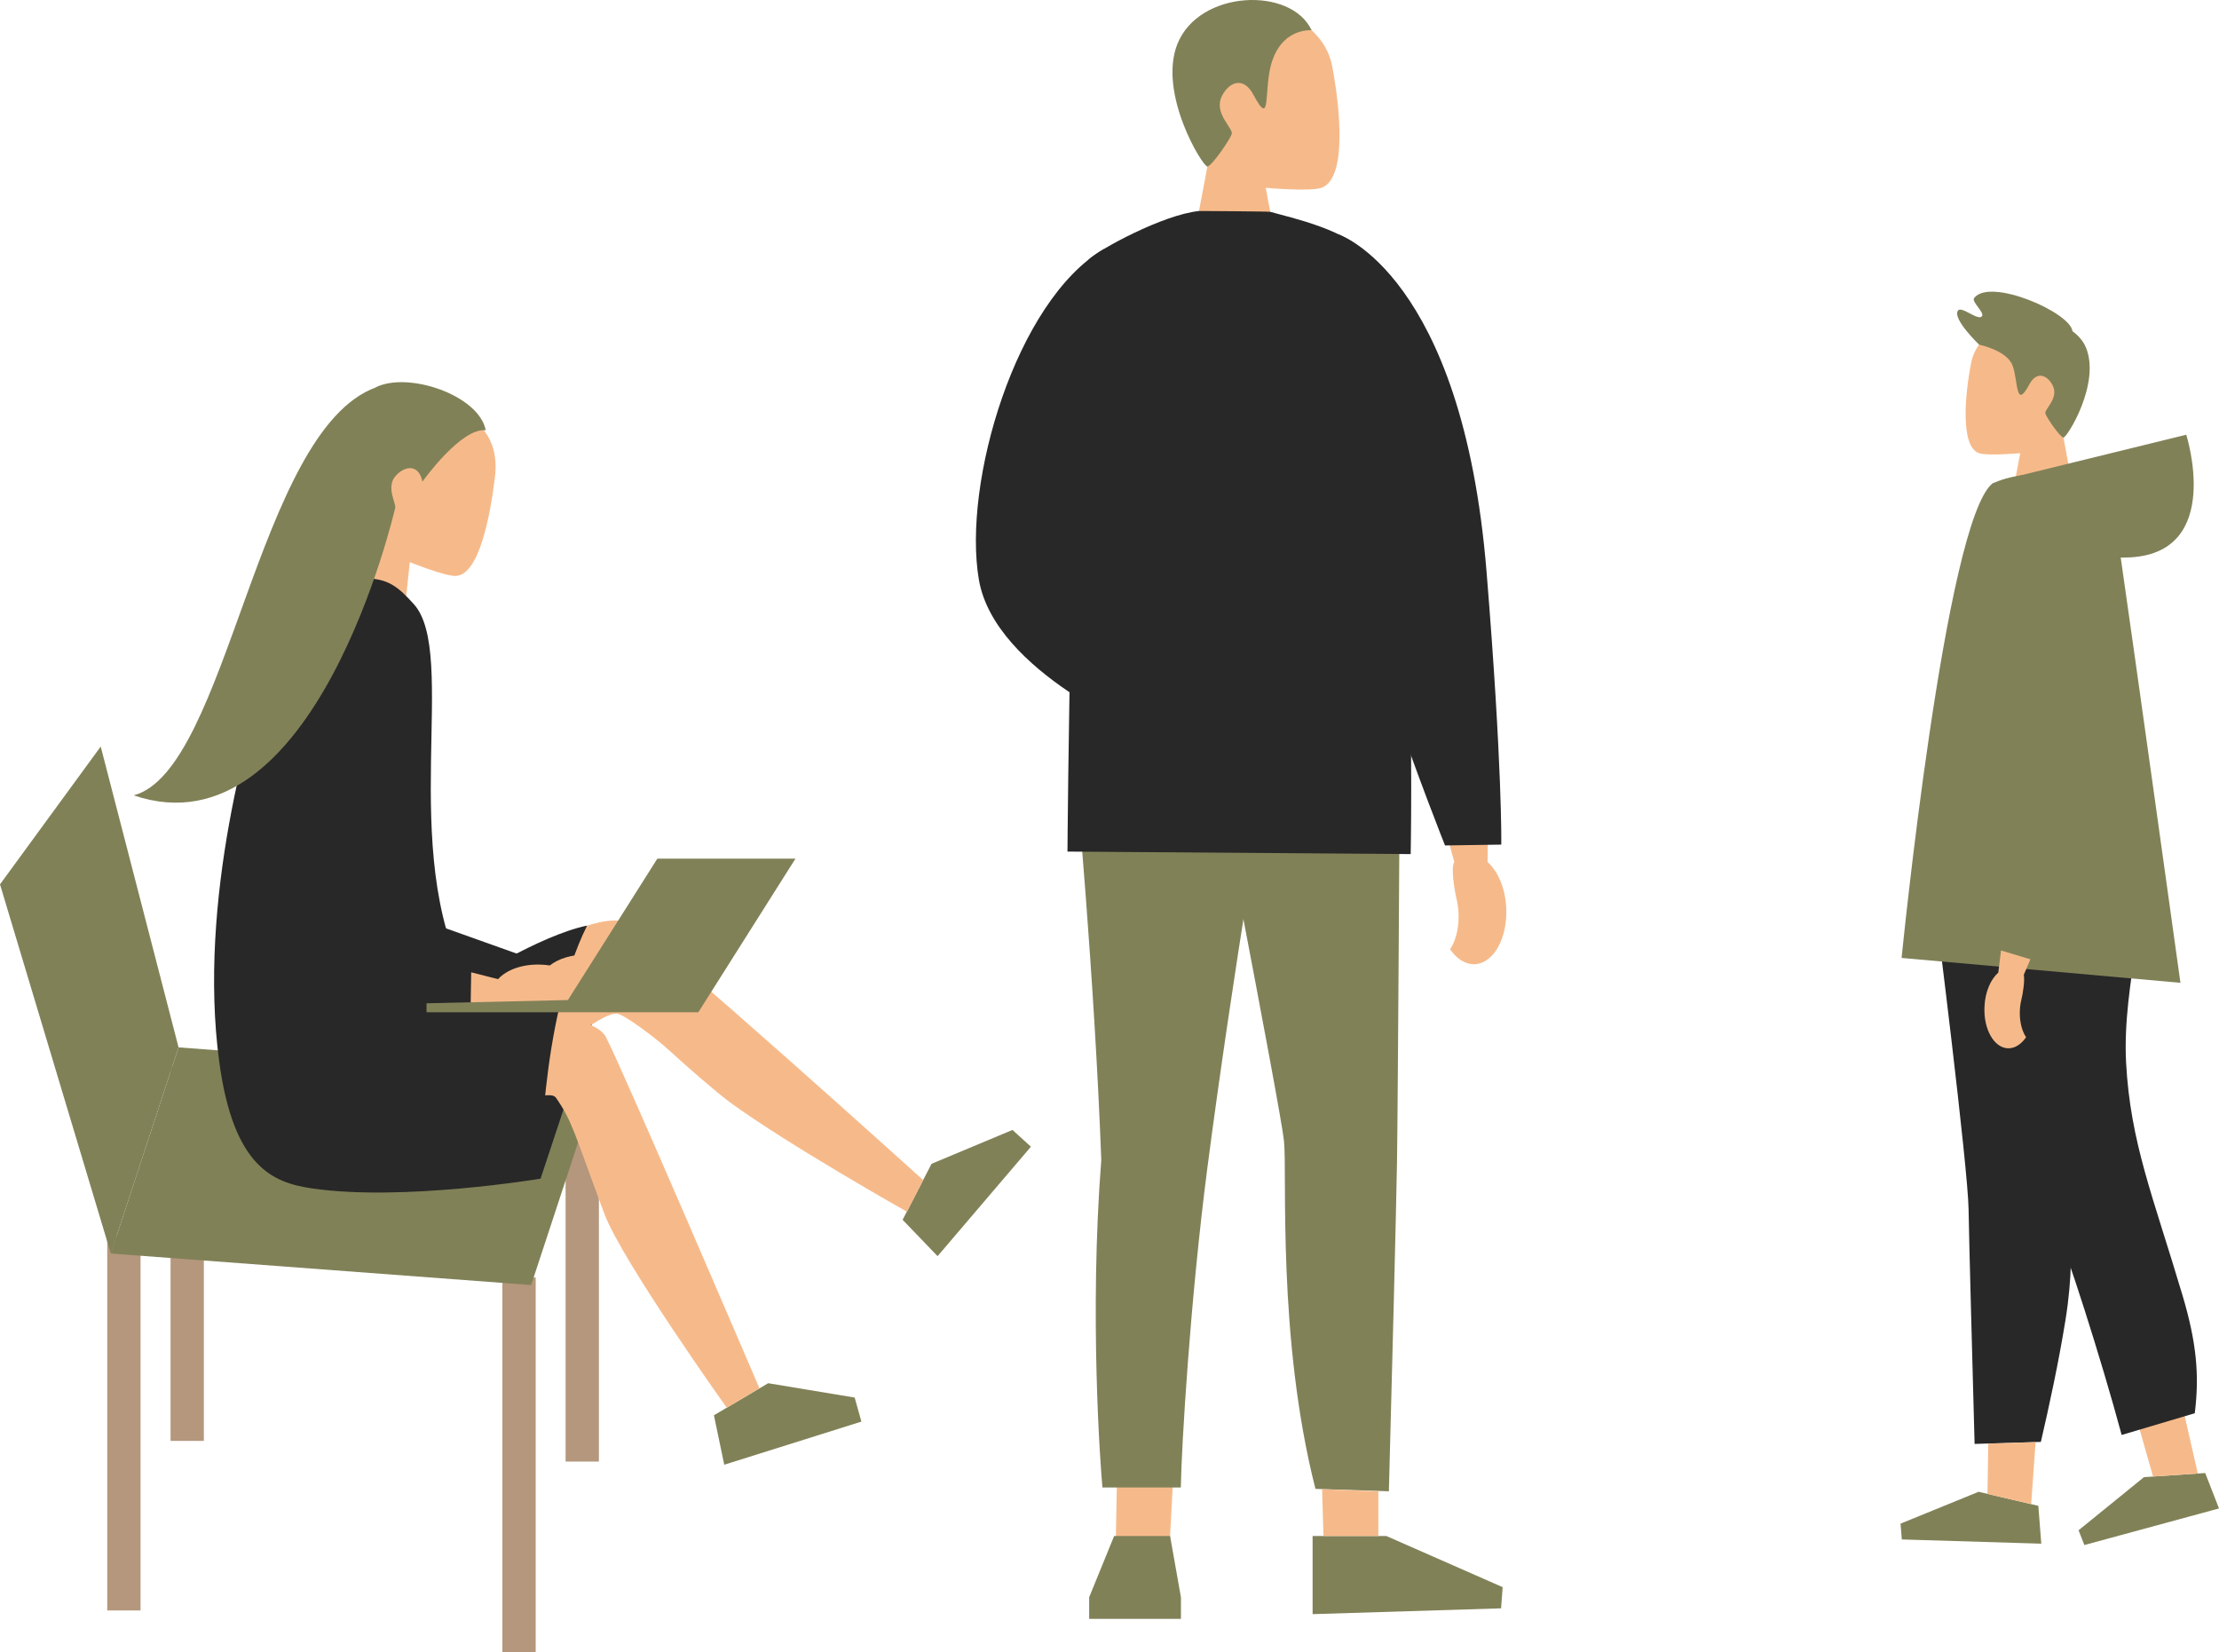
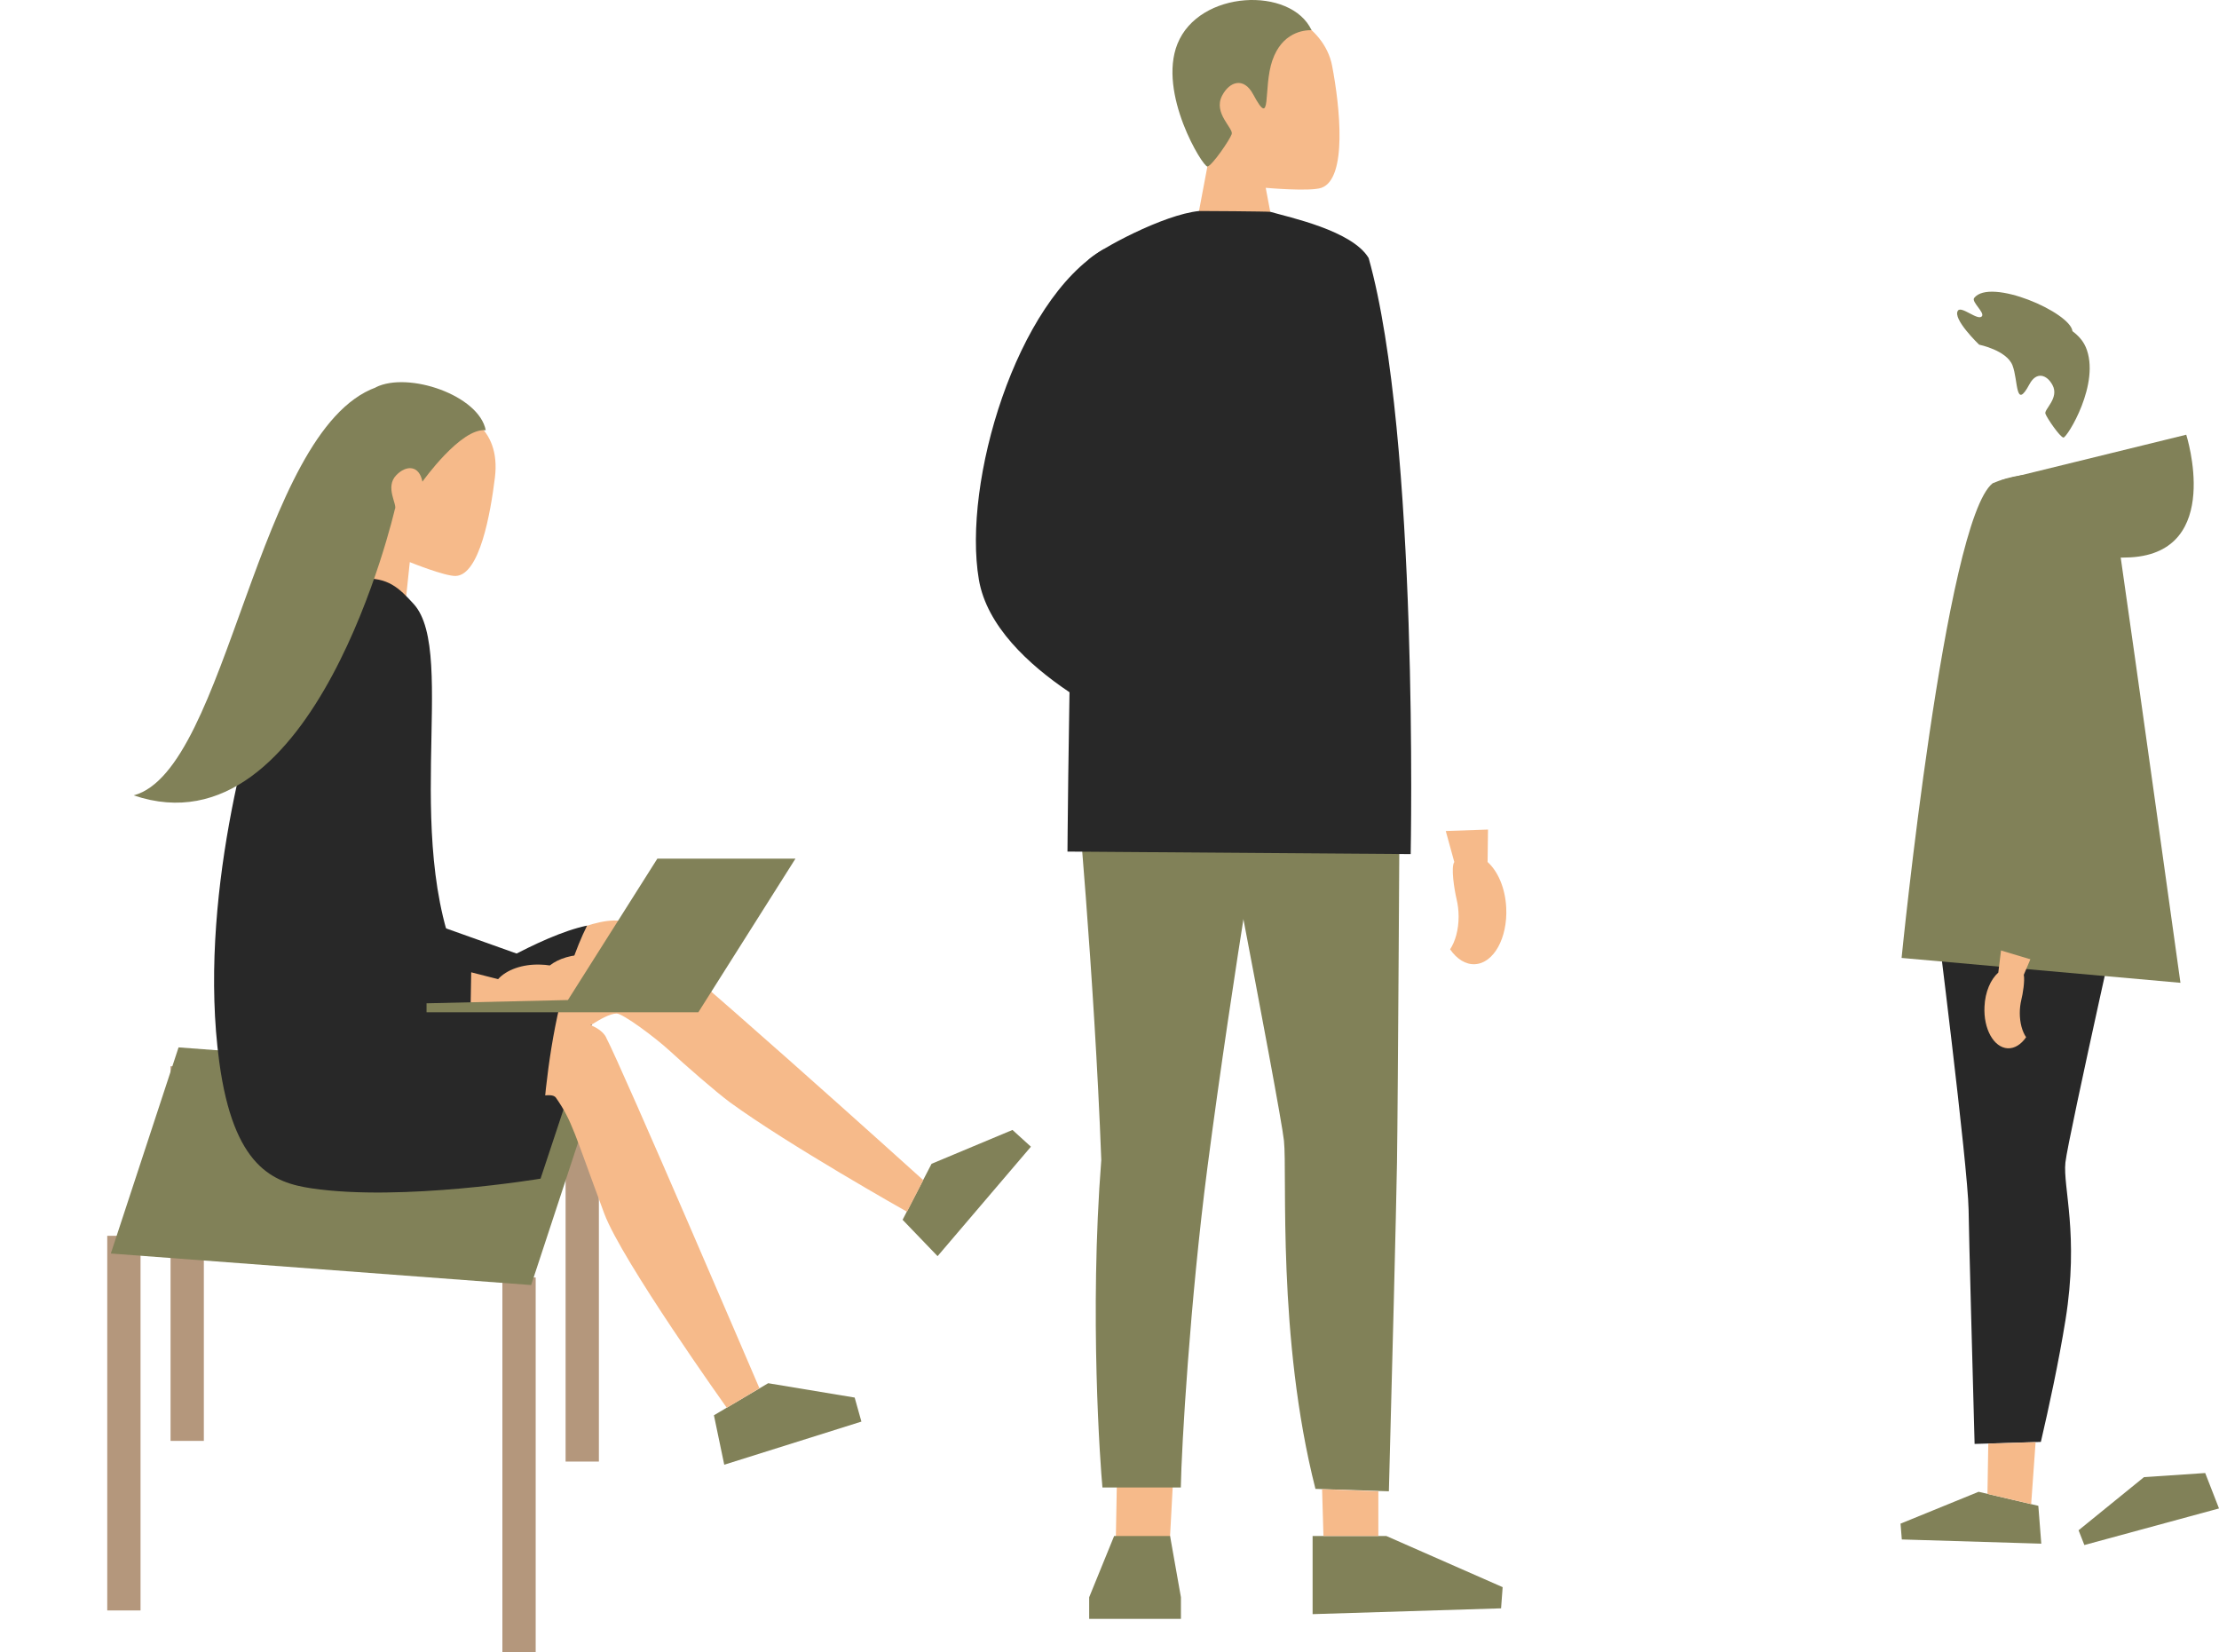
<svg xmlns="http://www.w3.org/2000/svg" width="270" height="201" viewBox="0 0 270 201" fill="none">
  <path d="M61.129 201H65.18V155.42H61.129L61.129 201Z" fill="#B4977C" />
  <path d="M13.049 195.933H17.099L17.099 150.353H13.049L13.049 195.933Z" fill="#B4977C" />
  <path d="M68.82 177.819H72.871V132.238H68.82V177.819Z" fill="#B4977C" />
  <path d="M20.753 175.304H24.803L24.803 129.724H20.753L20.753 175.304Z" fill="#B4977C" />
  <path d="M21.727 127.428L13.485 152.508L64.629 156.344L72.884 131.263L21.727 127.428Z" fill="#818158" />
-   <path d="M21.727 127.428L13.485 152.508L0 107.595L12.254 90.828L21.727 127.428Z" fill="#818158" />
  <path d="M65.769 143.412L72.755 122.348L65.641 127.479L65.769 143.412Z" fill="#282828" />
  <path d="M52.516 49.519C56.323 49.686 60.988 51.867 60.219 58.102C59.681 62.476 58.361 69.942 55.464 70.071C54.182 70.135 49.862 68.39 49.862 68.39L49.119 75.446L41.172 71.161L44.633 64.478C44.633 64.478 39.98 48.955 52.516 49.506V49.519Z" fill="#F6BA8A" />
  <path d="M125.438 139.512L114.081 152.828L109.825 148.403L113.35 141.591L123.195 137.473L125.438 139.512Z" fill="#818158" />
  <path d="M76.549 112.393C71.345 109.275 49.157 125.298 49.157 125.298C49.157 125.298 37.147 124.298 33.212 131.687C32.109 133.752 65.834 126.466 69.333 126.132C70.294 126.042 73.396 123.323 75.037 123.31C75.781 123.31 79.69 126.183 81.549 127.902C83.228 129.455 87.124 132.867 88.816 134.111C95.956 139.32 110.364 147.428 110.364 147.428L112.338 143.579C112.338 143.579 80.331 114.663 76.549 112.405V112.393Z" fill="#F6BA8A" />
  <path d="M104.813 172.957L88.124 178.203L86.868 172.187L93.469 168.287L103.993 170.032L104.813 172.957Z" fill="#818158" />
  <path d="M73.755 126.209C70.922 120.834 44.581 125.863 44.581 125.863C44.581 125.863 35.16 120.295 28.764 125.709C26.969 127.222 28.392 135.535 29.046 137.421C33.365 149.865 65.641 130.648 67.641 133.547C69.653 136.446 69.82 137.703 73.525 147.646C75.665 153.38 88.432 171.276 88.432 171.276L92.406 168.903C92.406 168.903 75.742 129.993 73.742 126.209H73.755Z" fill="#F6BA8A" />
  <path d="M44.492 74.227C49.657 74.676 50.965 87.094 45.299 109.75L66.885 117.447L63.283 121.142C63.283 121.142 40.89 120.436 37.211 112.239C33.532 104.041 34.98 73.419 44.504 74.227H44.492Z" fill="#282828" />
  <path d="M43.992 70.417C40.223 70.648 35.66 72.547 33.237 79.68C30.302 87.98 24.059 109.711 26.674 129.16C28.405 142.027 33.25 143.887 37.929 144.58C48.952 146.209 65.77 143.399 65.77 143.399C65.77 143.399 65.641 124.259 71.435 112.611C65.641 113.804 56.835 119.474 56.835 119.474C48.286 103.502 55.836 79.487 50.324 73.47C48.555 71.533 47.209 70.199 43.992 70.404V70.417Z" fill="#282828" />
  <path d="M38.698 75.42C43.876 75.433 45.171 88.287 39.505 110.943L57.271 116.908L57.476 122.335C57.476 122.335 35.083 122.245 31.404 114.047C27.726 105.85 32.699 75.395 38.698 75.42Z" fill="#282828" />
-   <path d="M77.178 119.91C77.242 117.934 74.716 116.254 71.538 116.151C69.653 116.087 67.974 116.613 66.897 117.46C66.526 117.396 66.141 117.37 65.744 117.357C63.526 117.28 61.604 118.011 60.604 119.128L57.335 118.294L57.258 122.732L60.642 122.63L70.987 122.335C71.192 122.014 71.307 121.655 71.345 121.296L76.78 121.142C77.024 120.77 77.152 120.359 77.165 119.923L77.178 119.91Z" fill="#F6BA8A" />
+   <path d="M77.178 119.91C77.242 117.934 74.716 116.254 71.538 116.151C69.653 116.087 67.974 116.613 66.897 117.46C66.526 117.396 66.141 117.37 65.744 117.357C63.526 117.28 61.604 118.011 60.604 119.128L57.335 118.294L57.258 122.732L70.987 122.335C71.192 122.014 71.307 121.655 71.345 121.296L76.78 121.142C77.024 120.77 77.152 120.359 77.165 119.923L77.178 119.91Z" fill="#F6BA8A" />
  <path d="M79.985 104.464L69.102 121.668L51.9 122.065V123.156H84.971L96.789 104.464H79.985Z" fill="#818158" />
  <path d="M45.735 47.133C31.225 52.419 27.738 93.714 16.266 96.767C38.326 104.259 48.042 61.963 48.042 61.963C48.414 61.424 46.773 59.282 48.234 57.794C49.414 56.588 50.99 56.549 51.401 58.602C51.401 58.602 56.066 52.021 59.104 52.342C58.271 48.083 49.683 45.157 45.722 47.12L45.735 47.133Z" fill="#818158" />
-   <path d="M248.273 38.996C245.107 38.2 240.557 40.432 239.839 44.14C239.121 47.847 238.455 54.313 240.8 55.134C241.839 55.493 245.812 55.134 245.812 55.134L244.979 59.56H252.26L251.068 53.223C251.068 53.223 258.707 41.626 248.286 38.996H248.273Z" fill="#F6BA8A" />
  <path d="M253.76 42.177C253.452 41.459 252.875 40.817 252.17 40.291C251.914 38.008 242.159 33.749 240.211 36.25C239.839 36.725 241.531 38.021 241.147 38.483C240.659 39.06 238.673 37.187 238.237 37.79C237.519 38.778 240.813 41.933 240.813 41.933C240.813 41.933 244.172 42.613 244.877 44.461C245.582 46.295 245.197 49.99 246.94 46.744C247.786 45.153 249.068 45.577 249.747 46.86C250.581 48.438 248.709 49.797 248.876 50.323C249.055 50.862 250.645 53.171 251.068 53.236C251.478 53.3 255.682 46.59 253.772 42.19L253.76 42.177Z" fill="#818158" />
  <path d="M253.618 187.975L270 183.523L268.321 179.213L260.873 179.713L252.913 186.179L253.618 187.975Z" fill="#818158" />
-   <path d="M265.744 171.913L260.297 173.748L261.976 179.636L267.423 179.277L265.744 171.913Z" fill="#F6BA8A" />
-   <path d="M239.583 112.722C239.583 112.722 247.799 144.024 249.94 148.771C251.375 151.952 255.644 165.243 258.156 174.582L267.052 171.939C267.629 167.308 267.27 163.344 265.565 157.609C261.963 145.499 259.22 139.034 258.694 129.271C258.182 119.508 261.976 109.271 260.22 103.742C258.464 98.226 239.595 112.722 239.595 112.722H239.583Z" fill="#282828" />
  <path d="M259.553 103.19C259.553 103.19 251.632 138.431 251.311 141.432C250.991 144.434 252.99 150.22 251.324 160.573C250.491 165.756 249.299 171.233 248.325 175.428L240.262 175.672C240.019 166.654 239.583 150.823 239.531 147.154C239.455 141.946 235.519 110.682 235.519 110.682C235.519 110.682 256.567 95.955 259.553 103.177V103.19Z" fill="#282828" />
  <path d="M231.405 187.295L248.376 187.808L248.017 183.203L240.749 181.496L231.251 185.371L231.405 187.295Z" fill="#818158" />
  <path d="M241.928 175.634L241.826 181.753L247.145 182.997L247.684 175.454L241.928 175.634Z" fill="#F6BA8A" />
  <path d="M243.531 58.406L266.014 52.889C266.014 52.889 270.577 67.142 259.258 67.809C247.94 68.476 243.518 58.406 243.518 58.406H243.531Z" fill="#818158" />
  <path d="M249.671 57.7C252.901 57.905 255.887 61.279 257.977 67.385C259.579 78.405 265.309 119.572 265.309 119.572L231.379 116.545C231.379 116.545 236.686 63.267 242.467 58.79C244.543 57.918 246.927 57.508 249.683 57.687L249.671 57.7Z" fill="#818158" />
  <path d="M245.94 121.676C246.133 120.919 246.389 119.329 246.248 118.597L247.081 116.635L243.518 115.313L243.146 118.328C242.223 119.149 241.544 120.663 241.467 122.459C241.326 125.179 242.595 127.449 244.287 127.539C245.133 127.578 245.928 127.064 246.53 126.192C246.056 125.499 245.761 124.435 245.761 123.254C245.761 122.703 245.825 122.164 245.94 121.689V121.676Z" fill="#F6BA8A" />
  <path d="M250.696 65.012C246.428 66.244 246.735 71.657 245.787 92.927L242.39 115.313L248.337 117.096C248.337 117.096 252.734 103.075 254.465 95.57C256.195 88.065 258.566 62.754 250.696 65.025V65.012Z" fill="#818158" />
  <path d="M150.689 1.04C154.971 -0.038 161.123 2.99 162.085 7.993C163.046 12.996 163.956 21.733 160.79 22.849C159.38 23.336 154.009 22.849 154.009 22.849L155.137 28.827H145.293L146.908 20.27C146.908 20.27 136.577 4.606 150.676 1.04H150.689Z" fill="#F6BA8A" />
  <path d="M154.817 7.339C153.637 10.803 154.83 15.87 152.484 11.482C151.343 9.34 149.6 9.904 148.702 11.636C147.587 13.779 150.112 15.6 149.869 16.319C149.625 17.037 147.472 20.167 146.921 20.257C146.357 20.334 140.858 11.354 143.268 5.337C145.908 -1.244 157.086 -1.667 159.585 3.67C158.636 3.657 155.996 3.926 154.817 7.352V7.339Z" fill="#818158" />
  <path d="M145.652 82.528C145.652 82.528 155.804 134.714 156.227 138.781C156.65 142.848 155.368 162.707 160.059 181.141L168.994 181.436C169.327 169.249 169.904 146.427 169.981 141.462C170.096 134.432 170.314 94.535 170.314 94.535C170.314 94.535 149.664 72.765 145.639 82.528H145.652Z" fill="#818158" />
  <path d="M182.645 195.676L159.713 196.382V186.876H168.686L182.837 193.098L182.645 195.676Z" fill="#818158" />
  <path d="M161.033 186.876H167.712V181.436L160.867 181.18L161.033 186.876Z" fill="#F6BA8A" />
  <path d="M142.178 190.442L135.743 188.685L135.897 180.423H142.716L142.178 190.442Z" fill="#F6BA8A" />
  <path d="M130.873 94.125C130.873 94.125 133.154 118.563 134 141.129C132.526 159.987 133.898 178.434 134.141 180.975H143.678C143.755 176.048 144.819 158.178 146.908 142.091C149.984 118.461 154.445 92.47 154.445 92.47C154.445 92.47 134.782 84.323 130.86 94.125H130.873Z" fill="#818158" />
  <path d="M143.691 196.959H132.526V194.329L135.564 186.876H142.37L143.691 194.329V196.959Z" fill="#818158" />
  <path d="M181.004 104.875L181.055 100.924L175.915 101.103L176.954 104.875C176.518 105.504 176.954 108.223 177.236 109.416C177.389 110.058 177.479 110.776 177.479 111.52C177.479 113.124 177.069 114.561 176.441 115.497C177.248 116.664 178.325 117.37 179.466 117.306C181.747 117.19 183.452 114.124 183.273 110.443C183.157 108.031 182.247 105.978 180.991 104.862L181.004 104.875Z" fill="#F6BA8A" />
-   <path d="M162.866 28.519C162.866 28.519 177.928 33.445 180.876 69.532C182.824 93.432 182.67 102.758 182.67 102.758L175.826 102.861C175.826 102.861 162.456 69.416 161.239 54.574C160.662 47.556 162.854 28.519 162.854 28.519H162.866Z" fill="#282828" />
  <path d="M145.908 25.671C141.524 26.107 133.693 30.366 132.449 31.598C130.283 46.492 129.886 103.605 129.886 103.605L171.647 103.913C171.647 103.913 172.672 53.24 166.532 31.392C164.533 28.044 156.868 26.441 154.573 25.773C154.394 25.722 146.024 25.658 145.908 25.671Z" fill="#282828" />
  <path d="M134.308 30.302C123.618 36.588 117.093 58.743 119.106 70.52C121.041 81.847 139.525 89.301 139.525 89.301C139.525 89.301 139.525 38.718 134.321 30.302H134.308Z" fill="#282828" />
</svg>